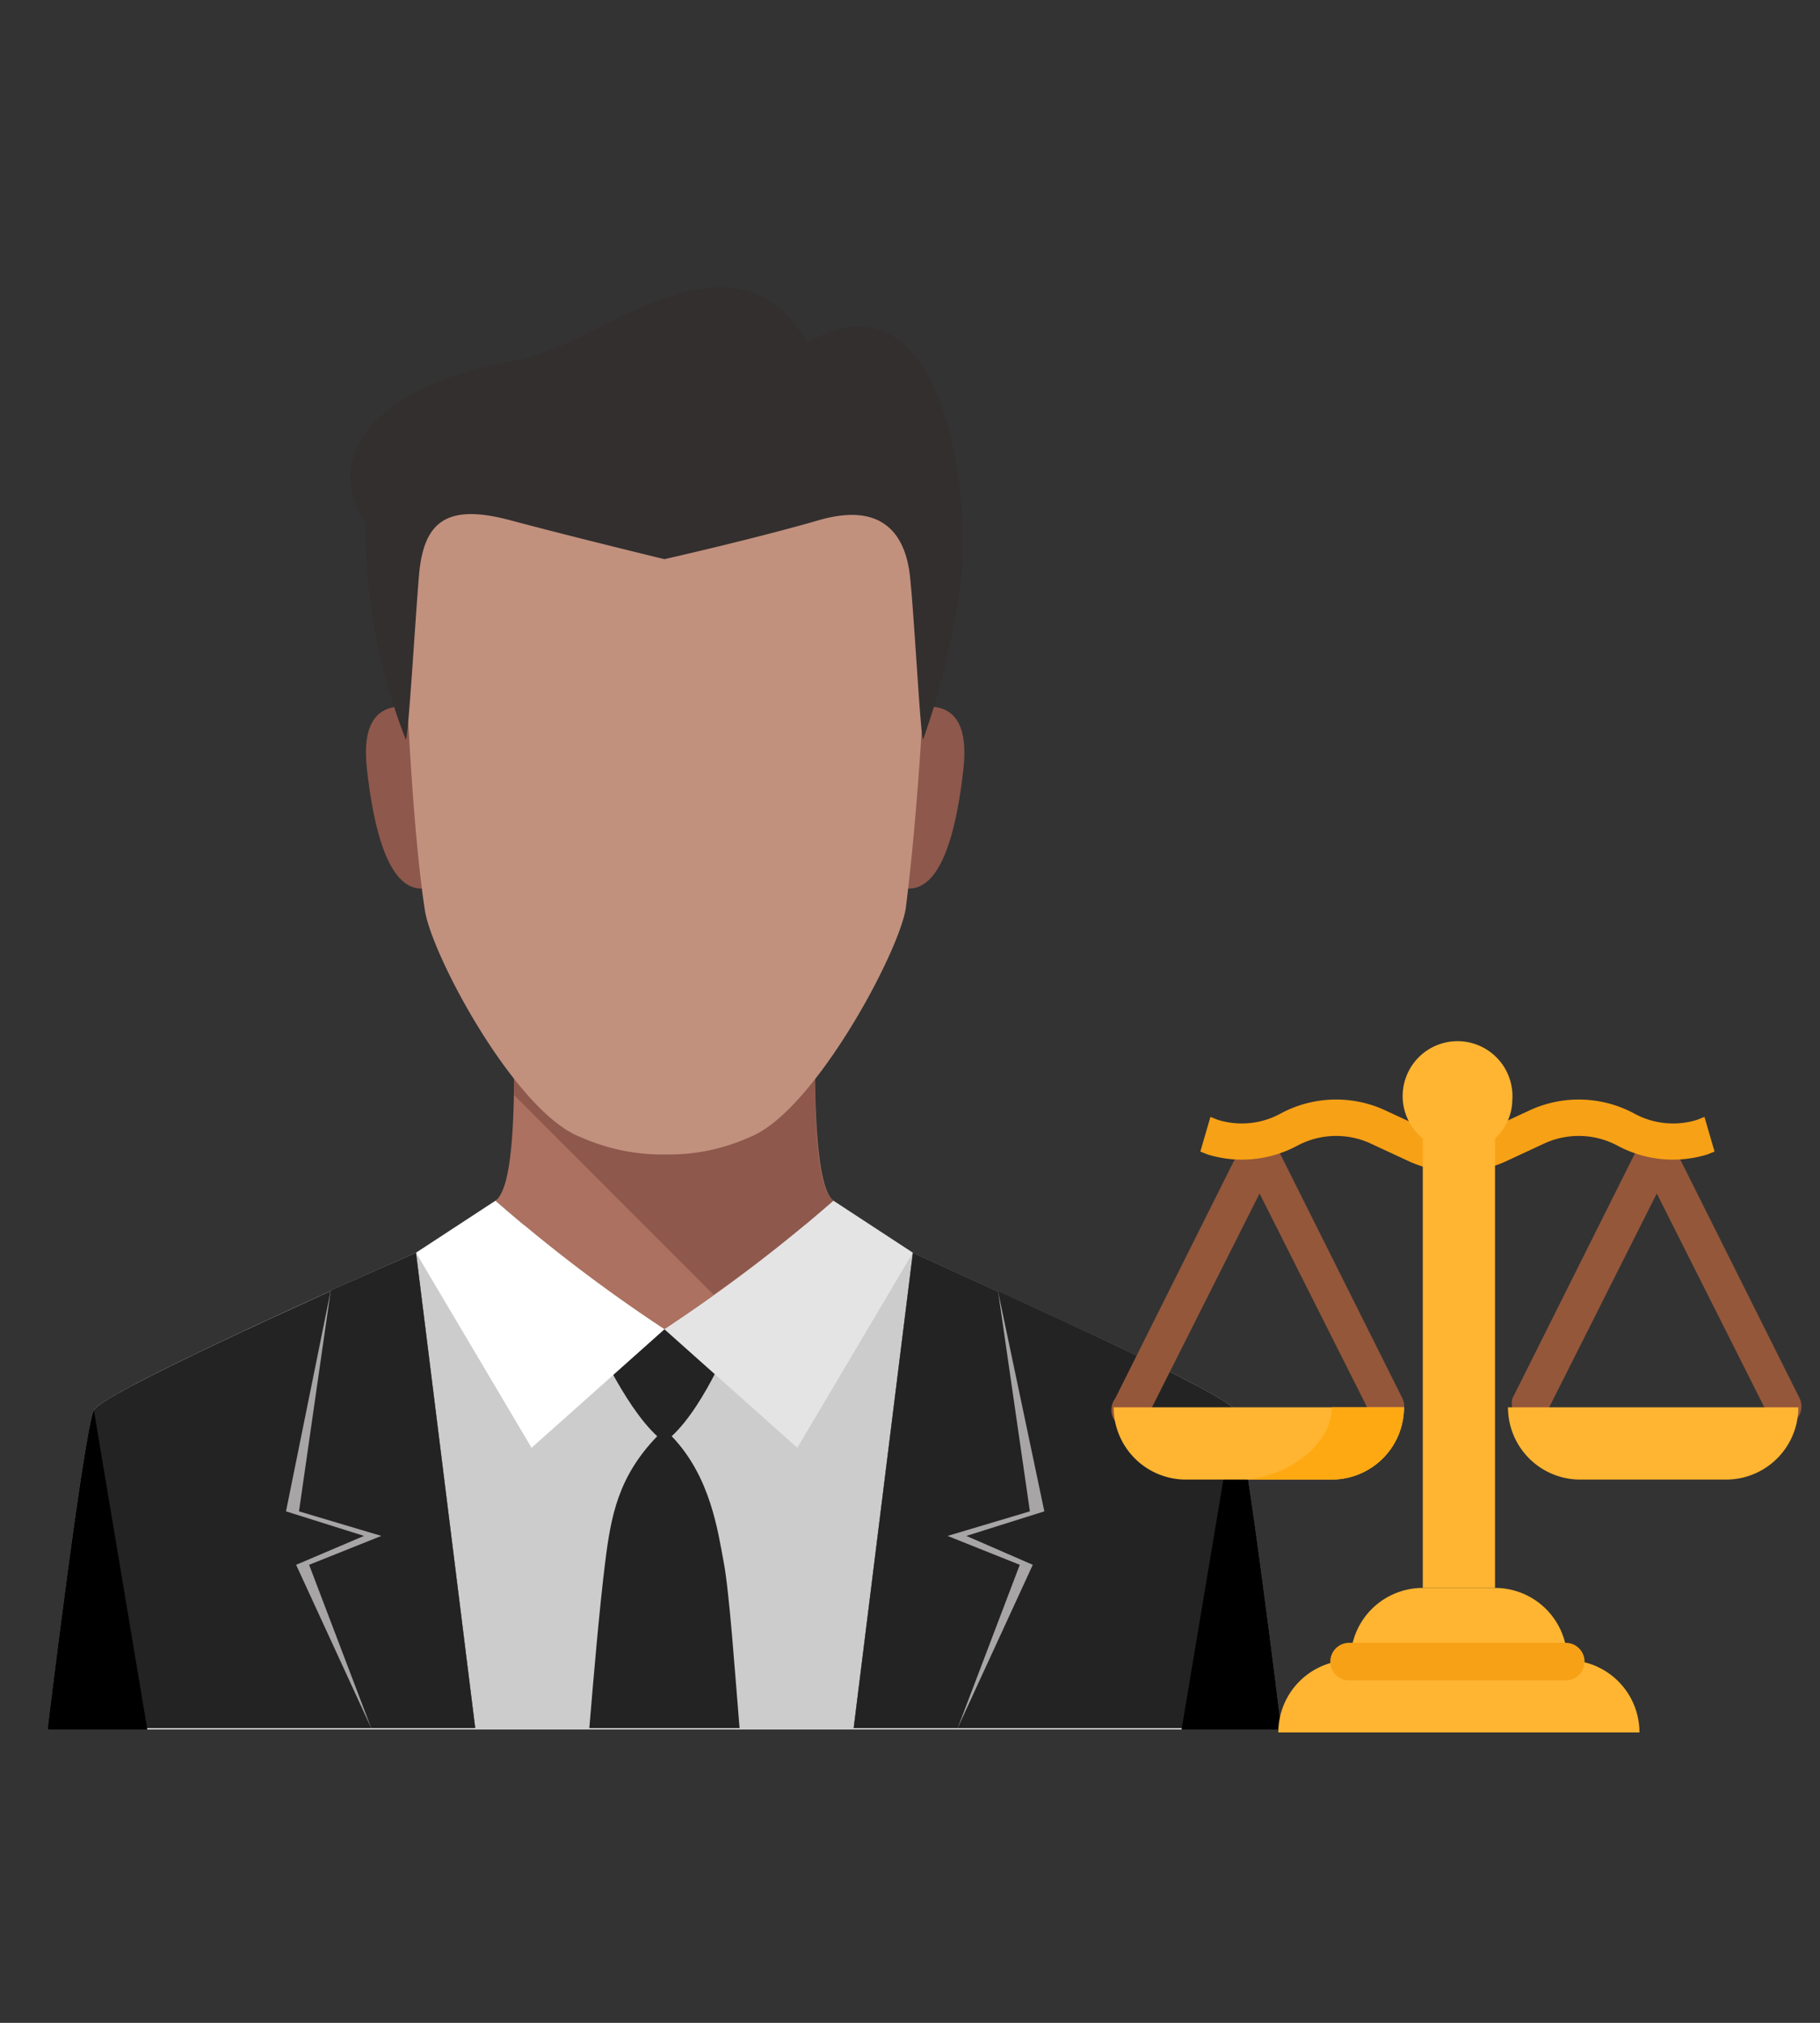
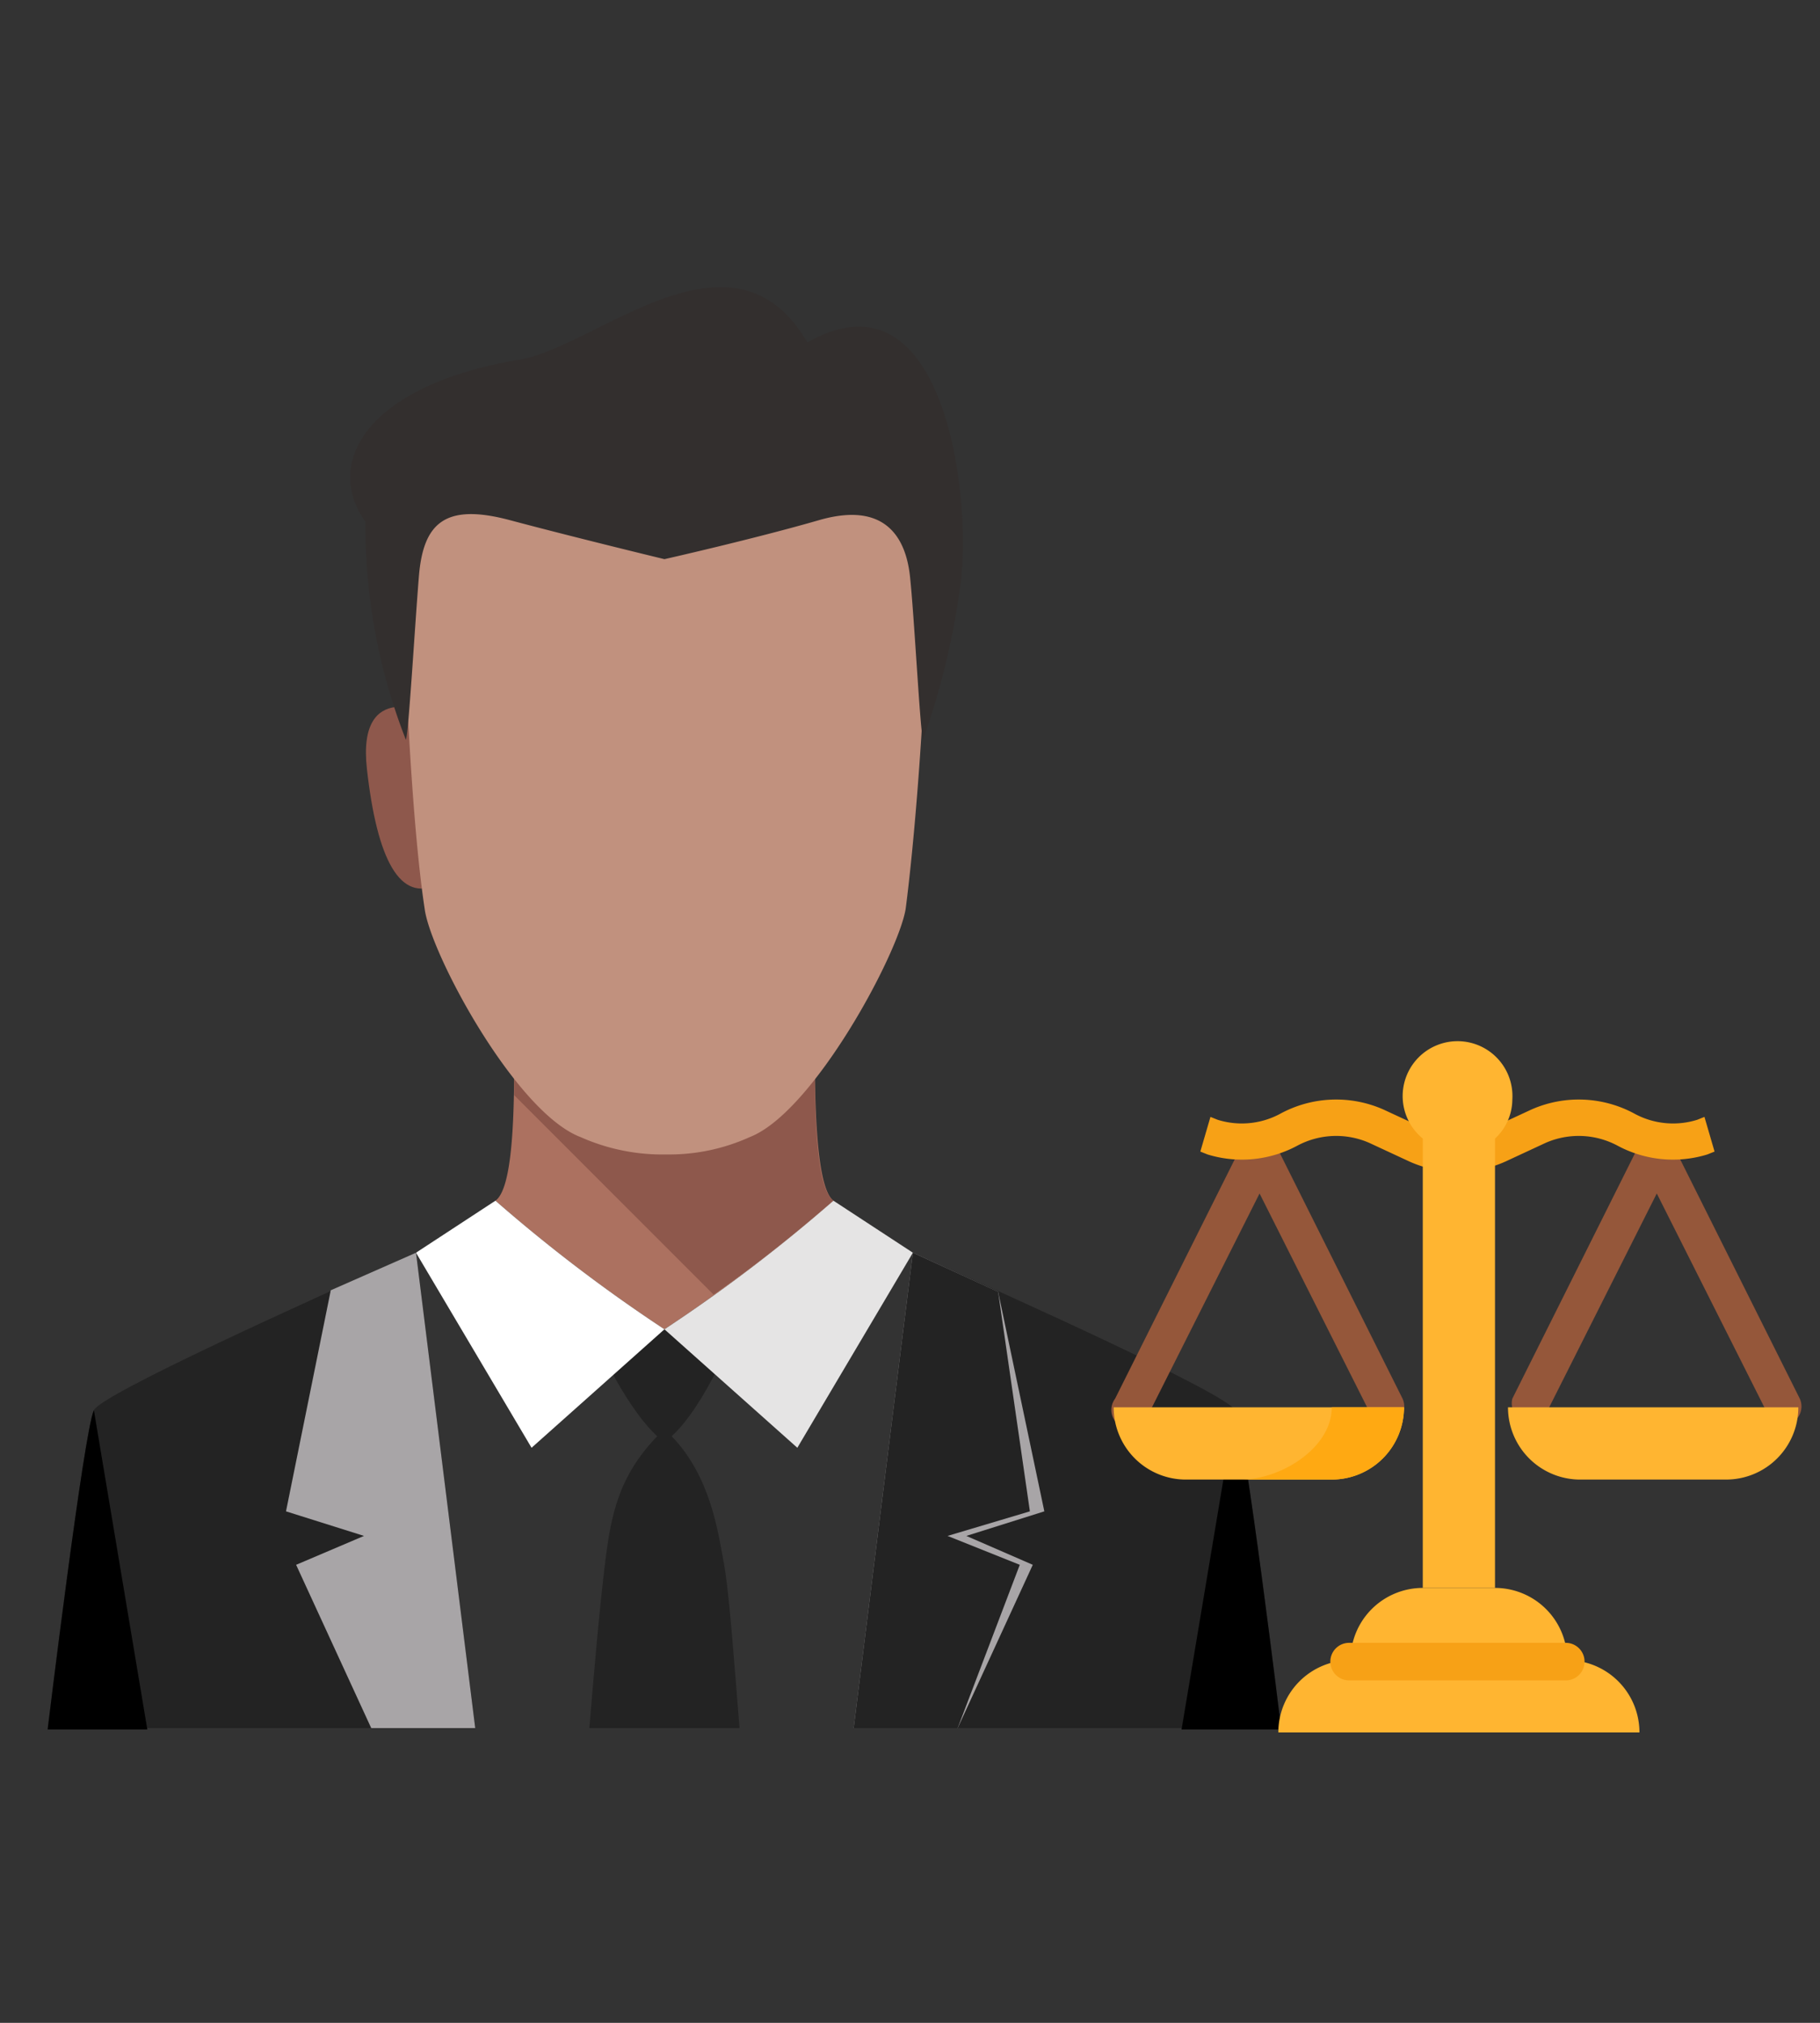
<svg xmlns="http://www.w3.org/2000/svg" id="Layer_1" data-name="Layer 1" width="126" height="140" viewBox="0 0 126 140">
  <rect x="0" y="0" width="126" height="140" fill="#333333" stroke="none" />
  <defs>
    <style>
      .cls-1, .cls-7 {
        fill: #fff;
      }

      .cls-1 {
        opacity: 0;
      }

      .cls-2 {
        fill: #ccc;
      }

      .cls-3 {
        fill: #232323;
      }

      .cls-4 {
        fill: #8e584c;
      }

      .cls-5 {
        fill: #ac7160;
      }

      .cls-6 {
        fill: #c1917e;
      }

      .cls-8 {
        fill: #e5e4e4;
      }

      .cls-9 {
        fill: #a8a5a7;
      }

      .cls-10 {
        fill: #332f2e;
      }

      .cls-11 {
        fill: #95573a;
      }

      .cls-12 {
        fill: #ffb531;
      }

      .cls-13 {
        fill: #ffa912;
      }

      .cls-14 {
        fill: #f7a116;
      }
    </style>
  </defs>
  <title>legal-law-compliance</title>
  <rect class="cls-1" width="126" height="140" />
  <g id="RB_Legal_" data-name="RB Legal ">
    <g id="Group_2944" data-name="Group 2944">
-       <path id="Path_6848" data-name="Path 6848" class="cls-2" d="M85,97.9c-.7-1.5-26.7-12.8-26.7-12.8H32.6S6.7,96.4,6,97.9s-3.2,22.1-3.2,22.1H88.2S85.7,99.4,85,97.9Z" transform="translate(0.5 -0.3)" />
      <path id="Path_6849" data-name="Path 6849" class="cls-3" d="M45,99.7c-2.7,2.8-3.2,5.5-3.6,8.7s-.8,7.9-1.1,11.5H50.7c-.3-3.6-.7-9.4-1.1-11.5s-.9-5.9-3.6-8.7c2.4-2.2,4.4-7.4,4.4-7.4h-10S42.6,97.5,45,99.7Z" transform="translate(0.5 -0.3)" />
      <path id="Path_6850" data-name="Path 6850" class="cls-4" d="M29.3,49.7s-5.1-2.5-4.4,3.8,2.3,9.3,4.9,8Z" transform="translate(0.5 -0.3)" />
-       <path id="Path_6851" data-name="Path 6851" class="cls-4" d="M61.8,49.7s5.1-2.5,4.4,3.8-2.3,9.3-4.9,8Z" transform="translate(0.5 -0.3)" />
      <path id="Path_6852" data-name="Path 6852" class="cls-5" d="M55.9,71.6H35.1c0,4.1.1,10.8-1.3,11.8a108.9,108.9,0,0,0,11.7,8.9,108.9,108.9,0,0,0,11.7-8.9C55.9,82.4,55.9,75.7,55.9,71.6Z" transform="translate(0.5 -0.3)" />
      <path id="Path_6853" data-name="Path 6853" class="cls-4" d="M48.9,89.9a96.4,96.4,0,0,0,8.3-6.5c-1.4-1-1.3-7.7-1.3-11.8H35.1c0,1.3,0,2.9,0,4.5Z" transform="translate(0.5 -0.3)" />
      <path id="Path_6854" data-name="Path 6854" class="cls-6" d="M45.5,27.4c-11.3,0-18.4,6.2-18.1,14.7s.8,16.5,1.5,21.1c.4,3.1,6.3,14.1,10.8,15.8a13.9,13.9,0,0,0,5.9,1.2h.1A13.5,13.5,0,0,0,51.4,79c4.4-1.7,10.3-12.7,10.8-15.8.6-4.6,1.3-13.1,1.5-21.1S56.8,27.4,45.5,27.4Z" transform="translate(0.5 -0.3)" />
      <path id="Path_6855" data-name="Path 6855" class="cls-7" d="M28.3,87l8,13.5,9.2-8.2a108.9,108.9,0,0,1-11.7-8.9Z" transform="translate(0.5 -0.3)" />
      <path id="Path_6856" data-name="Path 6856" class="cls-8" d="M62.7,87l-8,13.5-9.2-8.2a108.9,108.9,0,0,0,11.7-8.9Z" transform="translate(0.5 -0.3)" />
      <path id="Path_6857" data-name="Path 6857" class="cls-3" d="M85,97.9c-.5-1.1-14.9-7.6-22.3-10.9l-4.1,32.9H88.2S85.7,99.4,85,97.9Z" transform="translate(0.5 -0.3)" />
      <path id="Path_6858" data-name="Path 6858" d="M85,97.9l-3.7,22.1h6.9S85.7,99.4,85,97.9Z" transform="translate(0.5 -0.3)" />
      <g id="Group_2659" data-name="Group 2659">
        <path id="Path_6859" data-name="Path 6859" class="cls-9" d="M66.4,106.6l5.4-1.7L68.6,89.7,62.7,87l-4.1,32.9h7.2L71,108.6Z" transform="translate(0.5 -0.3)" />
        <path id="Path_6860" data-name="Path 6860" class="cls-3" d="M65.1,106.6l5.7-1.7L68.6,89.7,62.7,87l-4.1,32.9h7.2l4.3-11.3Z" transform="translate(0.5 -0.3)" />
      </g>
      <g id="Group_2661" data-name="Group 2661">
        <path id="Path_6861" data-name="Path 6861" class="cls-3" d="M6,97.9c.5-1.1,14.9-7.6,22.3-10.9l4.1,32.9H2.8S5.3,99.4,6,97.9Z" transform="translate(0.5 -0.3)" />
        <path id="Path_6862" data-name="Path 6862" d="M6,97.9l3.7,22.1H2.8S5.3,99.4,6,97.9Z" transform="translate(0.5 -0.3)" />
        <g id="Group_2660" data-name="Group 2660">
          <path id="Path_6863" data-name="Path 6863" class="cls-9" d="M24.7,106.6l-5.4-1.7,3.1-15.3L28.3,87l4.1,32.9H25.2L20,108.6Z" transform="translate(0.5 -0.3)" />
-           <path id="Path_6864" data-name="Path 6864" class="cls-3" d="M25.9,106.6l-5.7-1.7,2.2-15.3L28.3,87l4.1,32.9H25.2l-4.3-11.3Z" transform="translate(0.5 -0.3)" />
        </g>
      </g>
      <path id="Path_7960" data-name="Path 7960" class="cls-10" d="M55.4,24c-5.2-8.9-14.7.4-20,1.2-10.6,1.8-13.5,7.2-10.6,11.2a40.6,40.6,0,0,0,2.8,15.1c.2-.6.6-7.6.9-11.3s1.8-5.1,6.3-3.9,10.7,2.7,10.7,2.7,6.2-1.4,10.7-2.7,6,1.1,6.3,3.9.7,10.7.9,11.3a52.5,52.5,0,0,0,2.6-10.8C66.8,34.7,64.9,18.6,55.4,24Z" transform="translate(0.5 -0.3)" />
    </g>
    <g id="Group_2945" data-name="Group 2945">
      <path id="Path_5335" data-name="Path 5335" class="cls-11" d="M123,98.9a1.3,1.3,0,0,1-1.1-.7l-7.7-15.3-7.7,15.3a1.3,1.3,0,0,1-2.3-1.1h0l8.8-17.6a1.3,1.3,0,0,1,1.8-.5l.5.5,8.8,17.6a1.3,1.3,0,0,1-.6,1.7H123Z" transform="translate(0.5 -0.3)" />
      <path id="Path_5336" data-name="Path 5336" class="cls-11" d="M95.5,98.9a1.3,1.3,0,0,1-1.1-.7L86.7,82.9,79,98.2a1.3,1.3,0,1,1-2.3-1.1h0l8.8-17.6a1.3,1.3,0,0,1,1.8-.5l.5.5,8.8,17.6a1.3,1.3,0,0,1-.6,1.7h-.6Z" transform="translate(0.5 -0.3)" />
      <path id="Path_5337" data-name="Path 5337" class="cls-12" d="M108,115.2a5,5,0,0,0-5-5H98a5,5,0,0,0-5,5h0a5,5,0,0,0-5,5H113a5,5,0,0,0-5-5Z" transform="translate(0.5 -0.3)" />
      <path id="Path_5339" data-name="Path 5339" class="cls-12" d="M76.6,97.7H96.7a5,5,0,0,1-5,5h-10A5,5,0,0,1,76.6,97.7Z" transform="translate(0.5 -0.3)" />
      <path id="Path_5662" data-name="Path 5662" class="cls-12" d="M103.9,97.7h20.1a5,5,0,0,1-5,5h-10A5,5,0,0,1,103.9,97.7Z" transform="translate(0.5 -0.3)" />
      <path id="Path_5340" data-name="Path 5340" class="cls-13" d="M91.7,97.7c0,2.8-3.5,5-6.3,5h6.3a5,5,0,0,0,5-5h-5Z" transform="translate(0.5 -0.3)" />
      <path id="Path_5341" data-name="Path 5341" class="cls-14" d="M100.5,81.4a8.1,8.1,0,0,1-3.4-.7l-2.8-1.3a5.7,5.7,0,0,0-5,.2,8.1,8.1,0,0,1-6.2.6l-.5-.2.7-2.4.5.2a5.6,5.6,0,0,0,4.3-.4,8.1,8.1,0,0,1,7.2-.3l2.8,1.3a5.7,5.7,0,0,0,4.6,0l2.8-1.3a8.1,8.1,0,0,1,7.2.3,5.6,5.6,0,0,0,4.3.4l.5-.2.7,2.4-.5.2a8.1,8.1,0,0,1-6.2-.6,5.7,5.7,0,0,0-5-.2l-2.8,1.3A8.1,8.1,0,0,1,100.5,81.4Z" transform="translate(0.5 -0.3)" />
      <path id="Path_5342" data-name="Path 5342" class="cls-12" d="M104.2,76.4A3.8,3.8,0,1,0,98,79.1v31.1h5V79.1A3.7,3.7,0,0,0,104.2,76.4Z" transform="translate(0.5 -0.3)" />
      <path id="Rectangle_821" data-name="Rectangle 821" class="cls-14" d="M92.9,114h15a1.3,1.3,0,0,1,1.3,1.3h0a1.3,1.3,0,0,1-1.3,1.3h-15a1.3,1.3,0,0,1-1.3-1.3h0A1.3,1.3,0,0,1,92.9,114Z" transform="translate(0.5 -0.3)" />
    </g>
  </g>
</svg>